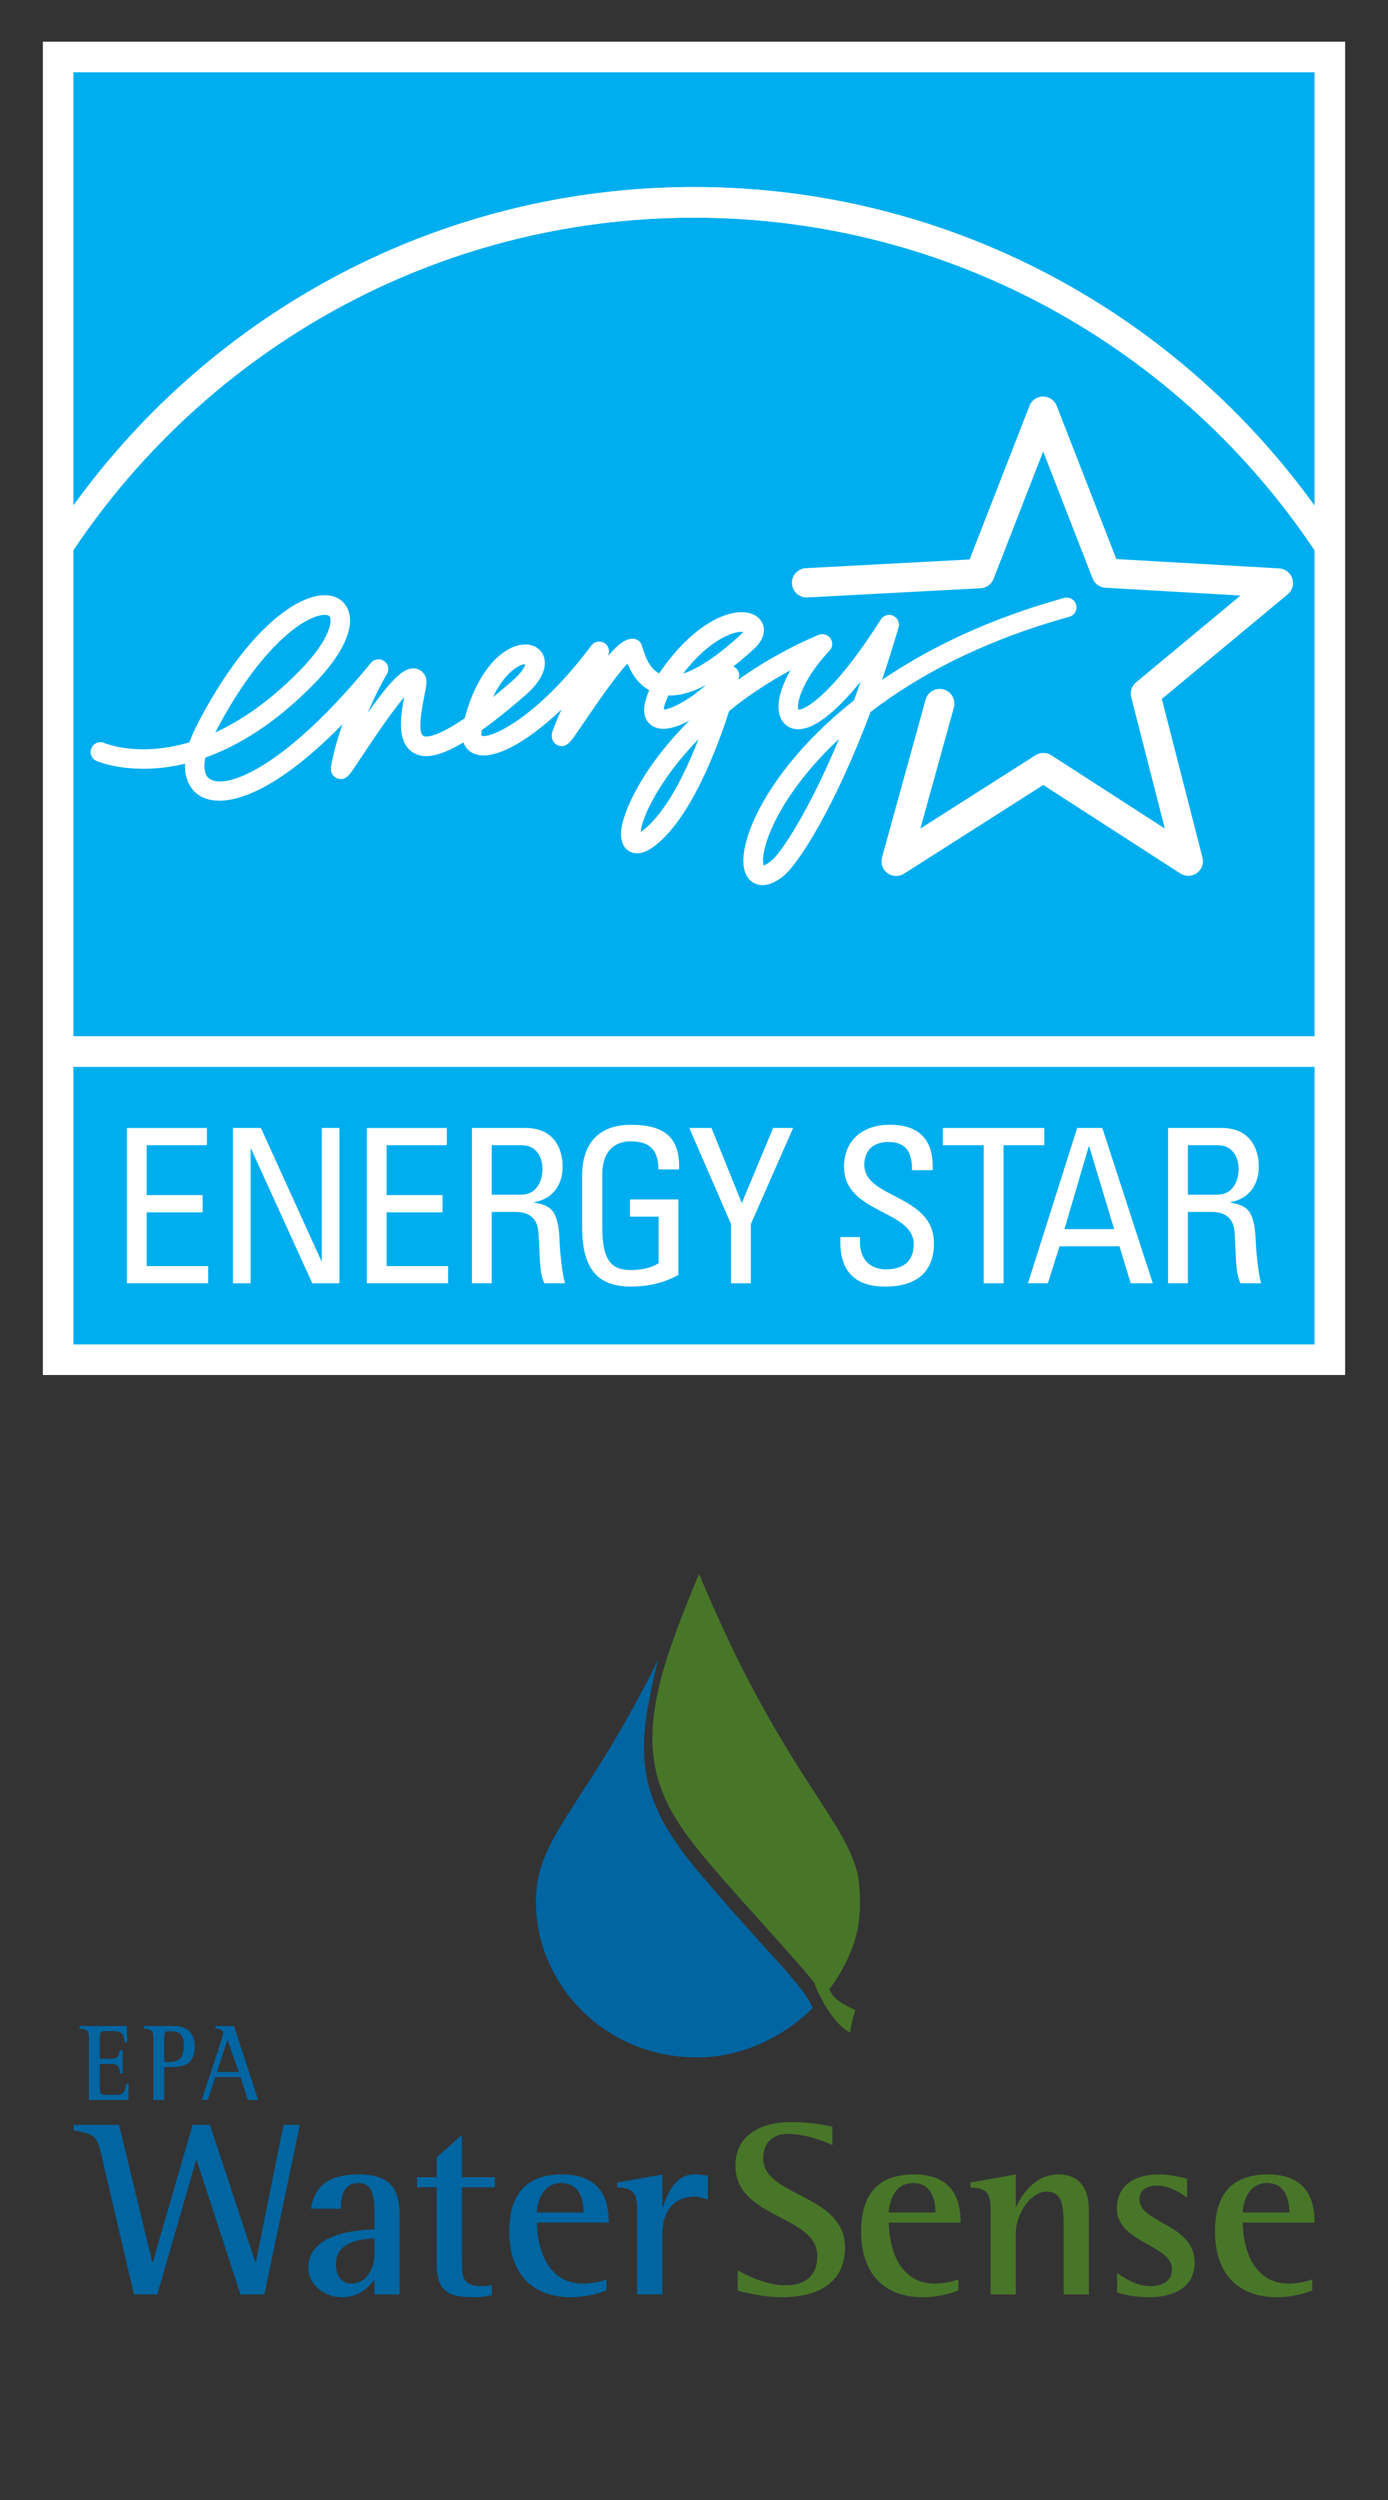
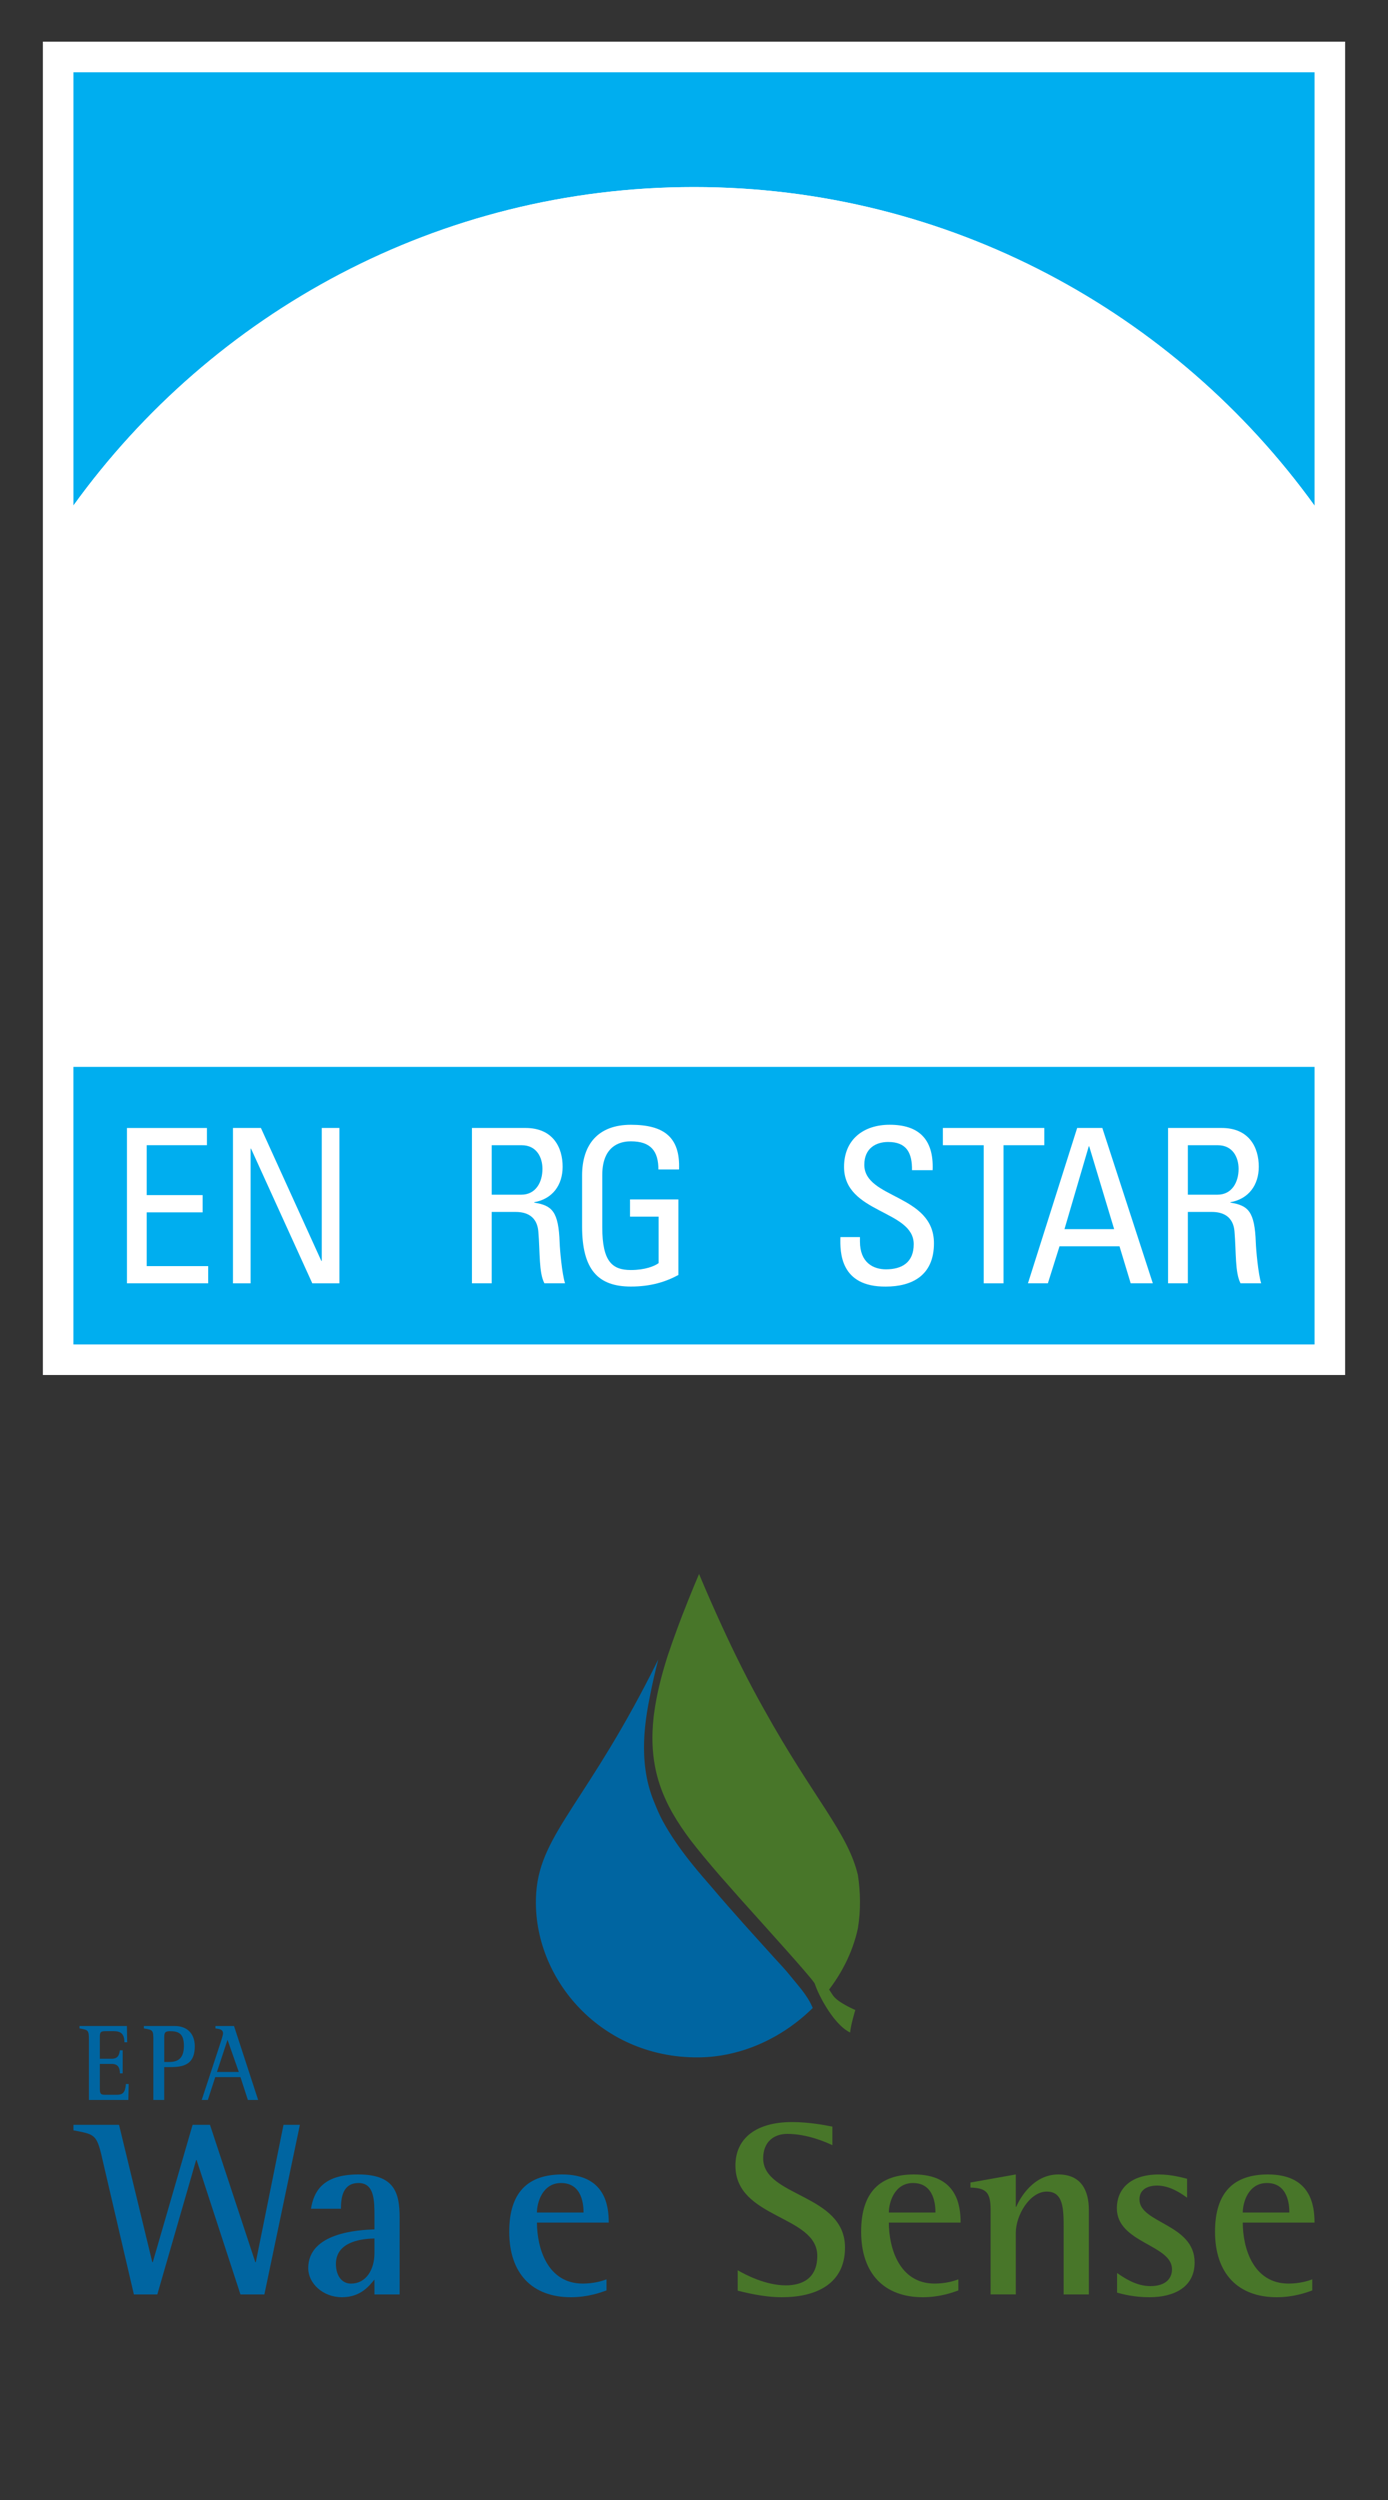
<svg xmlns="http://www.w3.org/2000/svg" viewBox="0 0 500 900">
  <rect x="0" y="0" width="500" height="900" fill="#333333" stroke="none" />
  <defs>
    <style>.c{fill:#fff;}.d{fill:#00aeef;}.e{fill:#487629;}.f{fill:#0065a1;}</style>
  </defs>
  <g id="a">
    <g>
      <polygon class="c" points="15.45 15 15.45 384.07 15.45 484 15.45 495 26.45 495 473.54 495 484.53 495 484.55 495 484.55 15 15.45 15" />
      <rect class="d" x="26.45" y="384.08" width="447.09" height="99.92" />
      <path class="d" d="M249.97,67.34c91.93,0,173.45,45.27,223.57,114.68V26.02H26.46V181.97c50.07-69.37,131.59-114.63,223.51-114.63" />
-       <path class="d" d="M249.97,78.36c-93.08,0-175.25,47.57-223.51,119.66v175.02H473.54V198.09c-48.25-72.13-130.46-119.73-223.57-119.73" />
      <path class="c" d="M249.97,78.36c93.11,0,175.32,47.6,223.57,119.73v-16.06c-50.12-69.42-131.64-114.69-223.57-114.69S76.53,112.6,26.46,181.97v16.05c48.26-72.1,130.43-119.66,223.51-119.66" />
      <path class="c" d="M274.86,309.78c0-1.62,.36-4.21,1.69-7.94,3.22-9.24,11.33-22.38,25.69-35.83-10.8,25.91-20.91,41.23-24.62,44.11-1.21,.91-2.06,1.31-2.5,1.45-.14-.32-.25-.85-.25-1.78m-23.25-43.7c-4.79,12.33-11.6,26.16-19.78,32.65-.4,.32-.74,.57-1.04,.78,.37-5.1,6.6-18.79,20.81-33.43m2.73-19.51c-6.82,6.03-13.03,8.82-15.23,8.83,.03-.67,.32-2.2,1.69-5.05,4.02,.15,8.52-1.09,13.54-3.78m10.63-18.84c1.29-.3,2.18-.31,2.74-.23-.19,.24-.39,.51-.77,.85-8.1,7.51-15.22,12.29-20.87,14.14,8.83-11.47,16.49-14.19,18.9-14.76m-78.2,12.13c1.15-.62,1.97-.75,2.45-.75-.18,.84-1.08,2.87-4.53,5.88-2.56,2.21-4.93,4.21-7.1,5.97,3.58-7.53,7.67-10.32,9.18-11.11m-69.49-18.49c1.31,.07,1.51,.58,1.62,.82,.1,.32,.18,.74,.18,1.23,0,3.06-2.69,9.4-10.89,17.79-10.99,11.25-21.37,18.24-30.64,22.48,16.3-31.37,32.95-42.64,39.72-42.33m-46.78,40.63c-.94,1.84-1.64,3.56-2.2,5.22-17.96,5.37-29.94,.6-30.74,.25-1.79-.74-3.86,.09-4.61,1.87-.78,1.8,.05,3.84,1.84,4.61,.85,.38,13.29,5.47,31.89,.99,0,.23-.04,.5-.04,.73,0,5.23,2.19,8.79,5.08,10.66,8.08,5.26,25.85,.77,51.63-25.55-1.66,4.76-3.16,9.96-4.12,15.35-.04,.24-.05,.48-.05,.69,0,1.48,.87,2.82,2.25,3.37,2.79,1.13,4.39-1.18,5.8-3.2l3.58-5.33c3.1-4.66,10.06-15.14,14.78-20.63-.58,3.01-1.15,6.41-1.15,9.63,0,4.35,1.05,8.34,4.57,10.4,2.95,1.71,7.68,2.32,17.93-3.79,.86,2.37,2.6,3.5,3.59,3.96,6.55,3.03,18.89-3.53,31.76-15.84-1.74,3.89-3.07,7.13-3.41,8.5-.07,.37-.11,.74-.11,1.06,0,1.64,.99,2.82,2.12,3.34,2.83,1.24,4.64-1.24,6.06-3.26l3.88-5.61c3.22-4.76,10.79-15.89,15.21-20.52,1.32,3.2,3.64,7.24,7.85,9.6-1.22,2.76-1.84,5.15-1.84,7.15,0,2.46,.93,4.32,2.78,5.57,3.31,2.25,8.34,1.01,13.57-1.84-16.72,16.59-24.41,33.13-24.66,40.47,0,.14,0,.28,0,.42,0,4.09,2,5.73,3.24,6.35,2.55,1.27,5.64,.48,9.24-2.36,12.59-10.01,21.76-33.75,26.45-48.28,6.28-5.12,13.65-10.11,22.09-14.66-2.75,4.81-4.3,9.36-4.3,13.04,0,1.33,.2,2.56,.58,3.63,.97,2.58,3.05,4.23,5.7,4.5,5.81,.63,13.85-5.46,23.33-17.15-.81,2.33-1.61,4.58-2.41,6.8-26.31,20.73-38.15,42.91-39.67,54.94-.13,.98-.21,1.88-.21,2.72,0,4.8,1.93,7.01,3.71,8.02,2,1.14,5.4,1.69,10.4-2.14,5.57-4.26,18.86-25.06,31.71-59.35,17.07-13.11,40.47-25.66,71.61-34.27,1.55-.44,2.6-1.85,2.6-3.41,0-.3-.06-.62-.14-.92-.52-1.89-2.46-2.98-4.36-2.46-27.19,7.54-48.72,18.06-65.55,29.48,2-5.95,4-12.25,5.94-18.86,.1-.33,.13-.66,.13-1,0-1.35-.78-2.63-2.07-3.21-1.6-.72-3.48-.14-4.42,1.32-17.54,27.55-27.48,32.55-29.67,32.5-.12-.24-.21-.58-.21-1.08,0-3.14,2.69-10.99,11.38-20.18,.61-.67,.97-1.54,.97-2.42,0-.7-.23-1.4-.65-2.01-.97-1.35-2.73-1.88-4.27-1.24-11.07,4.69-20.62,10.23-28.91,16.11,.08-.33,.16-.59,.17-.7,.07-.29,.13-.57,.13-.86,0-1.28-.74-2.5-1.92-3.12-.06-.02-.12-.02-.18-.05,2.42-1.91,4.92-4,7.55-6.43,2.76-2.59,3.48-4.92,3.48-6.65,0-.76-.14-1.39-.31-1.88-.81-2.49-3.12-4.13-6.28-4.51-7.8-.91-20.13,5.69-31.18,21.96-3.78-2.02-5.25-6.94-5.94-9.2l-.28-.9c-.45-1.47-1.8-2.4-3.36-2.4-2.38,.03-4.95,1.68-8.97,6.39,.06-.1,.1-.23,.17-.32,.23-.49,.33-1.01,.33-1.53,0-1.2-.62-2.36-1.69-3.02-1.57-.93-3.58-.54-4.66,.91-19.65,26.46-36.84,33.81-39.54,32.47-.02-.08-.08-.27-.08-.73,0-.3,.06-.73,.15-1.25,4.39-3.14,9.58-7.24,15.71-12.58,5.69-4.95,7-8.94,7-11.58,0-1.2-.28-2.11-.52-2.71-1.16-2.72-3.97-4.23-7.36-3.93-7.29,.63-16.4,9.16-20.99,26.53-11.39,7.77-14.46,6.59-14.88,6.35-1.55-.89-1.42-5.77,.35-14.48,.78-3.87,1.13-5.64,.26-7.24-.85-1.59-2.32-2.53-4.05-2.6-3.7-.18-7.89,3.7-16.61,16.02,3.46-8.21,6.83-13.85,6.89-13.93,.35-.58,.51-1.2,.51-1.83,0-1.11-.52-2.19-1.5-2.89-1.49-1.07-3.57-.78-4.76,.66-30.98,37.82-52.06,45.69-58.07,41.77-1.28-.84-1.91-2.48-1.91-4.68,0-.9,.15-1.93,.37-3.02,11.6-4.13,25.01-12.06,39.22-26.62,8.38-8.57,12.89-16.61,12.89-22.71,0-1.38-.23-2.65-.69-3.81-1.24-3.17-4.1-5.1-7.84-5.29-11.13-.51-30,14.01-47.11,47.68" />
      <path class="c" d="M375.78,142.74c-2.19,0-4.13,1.32-4.93,3.36,0,0-19.35,49.63-21.57,55.31-6.07,.33-59,3.13-59,3.13-2.81,.15-5.01,2.48-5.01,5.26,0,.09,.02,.19,.02,.29,.16,2.9,2.63,5.13,5.56,4.99l62.41-3.3c2.05-.1,3.88-1.43,4.64-3.35,0,0,11.81-30.36,17.88-45.89,6.04,15.5,17.8,45.7,17.8,45.7,.75,1.92,2.55,3.22,4.6,3.35,0,0,32.22,1.85,48.69,2.8-12.7,10.54-37.61,31.25-37.61,31.25-1.24,1.02-1.92,2.5-1.92,4.05,0,.45,.05,.89,.16,1.31,0,0,8,31.26,12.11,47.28-13.87-8.94-40.89-26.38-40.89-26.38-1.73-1.12-3.97-1.12-5.69-.02,0,0-27.33,17.4-41.48,26.39,4.32-15.56,12.07-43.58,12.07-43.58,.1-.46,.17-.94,.17-1.41,0-2.32-1.52-4.43-3.88-5.08-2.81-.77-5.73,.88-6.49,3.69l-15.7,56.8c-.58,2.08,.18,4.35,1.95,5.64,1.76,1.3,4.14,1.35,5.98,.2,0,0,45.04-28.67,50.17-31.93,5.08,3.28,49.37,31.85,49.37,31.85,1.84,1.18,4.18,1.13,5.95-.14,1.39-1.01,2.2-2.61,2.2-4.28,0-.43-.07-.89-.18-1.31,0,0-13.15-51.3-14.63-57.1,4.58-3.82,45.35-37.67,45.35-37.67,1.21-1.03,1.91-2.52,1.91-4.05,0-.57-.1-1.11-.28-1.65-.66-2.06-2.54-3.49-4.7-3.62,0,0-52.6-3.02-58.67-3.37-2.22-5.65-21.47-55.14-21.47-55.14-.78-2.03-2.75-3.36-4.91-3.36" />
      <polygon class="c" points="45.73 461.99 45.73 406.08 74.54 406.08 74.54 412.27 52.85 412.27 52.85 430.24 72.99 430.24 72.99 436.45 52.85 436.45 52.85 455.8 75 455.8 75 461.99 45.73 461.99" />
      <polygon class="c" points="122.27 406.07 122.27 462 112.5 462 90.43 413.51 90.28 413.51 90.28 462 83.92 462 83.92 406.07 93.99 406.07 115.76 453.94 115.91 453.94 115.91 406.07 122.27 406.07" />
-       <polygon class="c" points="132.15 461.99 132.15 406.08 160.96 406.08 160.96 412.27 139.27 412.27 139.27 430.24 159.41 430.24 159.41 436.45 139.27 436.45 139.27 455.8 161.43 455.8 161.43 461.99 132.15 461.99" />
      <path class="c" d="M185.48,436.29c2.41,0,7.9,.31,8.45,7.12,.62,7.43,.16,14.72,2.18,18.58h7.43c-1.1-3.47-1.87-12.24-1.94-14.64-.38-11.23-2.71-13.38-9.14-14.4v-.16c6.58-1.16,10.22-6.18,10.22-12.77,0-6.97-3.48-13.95-13.4-13.95h-19.27v55.92h7.12v-25.7h8.35Zm-8.35-24.01h10.77c5.49,0,7.51,4.49,7.51,8.52,0,4.89-2.49,9.29-7.6,9.29h-10.68v-17.81Z" />
      <path class="c" d="M237.18,421.03c0-6.59-2.71-10.15-9.92-10.15-2.25,0-10.3,.39-10.3,12.09v18.91c0,12.24,3.56,15.33,10.3,15.33,5.12,0,8.52-1.4,10-2.48v-16.74h-10.31v-6.19h17.43v27.19c-4.57,2.47-9.91,4.17-17.12,4.17-11.85,0-17.57-6.13-17.57-21.62v-18.35c0-11.15,5.72-18.27,17.57-18.27s17.83,4.41,17.35,16.1h-7.43Z" />
-       <polygon class="c" points="278.51 406.07 285.71 406.07 270.47 440.69 270.47 462 263.35 462 263.35 440.69 248.31 406.07 256.3 406.07 267.22 433.11 278.51 406.07" />
      <path class="c" d="M309.78,445.34v1.62c0,7.59,4.81,10,9.37,10,5.66,0,10-2.4,10-9.06,0-12.39-25.1-10.99-25.1-27.81,0-9.91,7.05-15.18,16.43-15.18,10.22,0,15.96,4.96,15.48,16.35h-7.43c.07-6.13-1.86-10.15-8.59-10.15-4.27,0-8.59,2.16-8.59,8.21,0,12.32,25.09,10.54,25.09,28.27,0,11.78-8.14,15.58-17.36,15.58-16.5,.14-16.5-12.48-16.34-17.82h7.04Z" />
      <polygon class="c" points="376.2 406.07 376.2 412.28 361.5 412.28 361.5 462 354.36 462 354.36 412.28 339.65 412.28 339.65 406.07 376.2 406.07" />
      <path class="c" d="M370.29,461.99h7.19l4.19-13.32h21.61l4.03,13.32h7.97l-18.19-55.92h-9.06l-17.73,55.92Zm31.05-19.5h-17.88l8.75-29.82h.15l8.99,29.82Z" />
      <path class="c" d="M436.26,436.29c2.41,0,7.91,.31,8.45,7.12,.62,7.43,.15,14.72,2.17,18.58h7.43c-1.09-3.47-1.85-12.24-1.93-14.64-.39-11.23-2.71-13.38-9.14-14.4v-.16c6.56-1.16,10.21-6.18,10.21-12.77,0-6.97-3.48-13.95-13.39-13.95h-19.29v55.92h7.13v-25.7h8.36Zm-8.36-24.01h10.77c5.5,0,7.51,4.49,7.51,8.52,0,4.89-2.49,9.29-7.59,9.29h-10.69v-17.81Z" />
    </g>
  </g>
  <g id="b">
    <g>
      <path class="f" d="M32.03,734.74c0-3.92-.11-3.92-3.38-4.51v-.87h17.06l.11,5.86h-1c0-3.17-1.49-4-3.84-4h-2.78c-1.78,0-2.24,.16-2.24,2.06v7.87h4.31c2.46,0,2.71-1.74,2.92-3.05h1v8.31h-1c0-2.13-.78-3.4-2.92-3.4h-4.31v8.82c0,2.22,.46,2.29,2.24,2.29h3.95c2.03,0,2.99-.79,3.2-3.88h1l-.11,5.74h-14.21v-21.25Z" />
      <path class="f" d="M55.25,734.74c0-3.92-.07-3.92-3.42-4.51v-.87h11.11c4.38,0,7.23,2.65,7.23,7.32,0,7.48-5.34,7.48-9.76,7.48h-1.25v11.83h-3.92v-21.25Zm3.92,7.56h1.85c2.81,0,5.23-1.03,5.23-5.78,0-4.43-1.89-5.3-5.05-5.3-1.92,0-2.03,.75-2.03,2.37v8.7Z" />
      <path class="f" d="M79.75,734.42c.21-.67,.6-2.06,.6-2.33,0-1.58-1.32-1.62-2.74-1.86v-.87h6.69l8.69,26.63h-3.7l-2.67-8.23h-9.08l-2.67,8.23h-2.21l7.09-21.56Zm-1.6,11.48h7.87l-4.06-11.56-3.81,11.56Z" />
      <path class="f" d="M36.71,776.54c-1.91-8.25-2.72-8.16-10.25-9.62v-1.99h16.42l11.98,49.45h.18l14.34-49.45h6.26l16.33,49.45h.18l9.98-49.45h5.9l-12.79,61.07h-8.62l-15.79-48.37h-.18l-13.98,48.37h-8.44l-11.53-49.46Z" />
      <path class="f" d="M134.89,820.64c-1.63,1.91-4.72,6.36-11.7,6.36s-12.16-5.09-12.16-10.44c0-12.8,18.06-13.79,23.86-13.98v-4.63c0-5.71,0-12.06-5.72-12.06s-6.35,5.26-6.35,9.26h-10.8c1-5.99,3.99-12.35,17.06-12.35s14.88,6.63,14.88,15.61v27.59h-9.07v-5.36Zm0-14.79c-3.27,.09-13.88,.55-13.88,9.17,0,4.17,2.09,7.08,5.44,7.08,5.26,0,8.44-4.81,8.44-10.98v-5.26Z" />
-       <path class="f" d="M177.18,826.27c-2,.37-4.08,.73-6.08,.73-8.71,0-13.79-1.36-13.79-11.72v-27.85h-7.08v-3.63h7.08v-7.17l9.07-8.07v15.25h11.89v3.63h-11.89v26.4c0,6.35,.45,9.16,7.44,9.16,1.09,0,2.27-.09,3.36-.35v3.62Z" />
      <path class="f" d="M218.46,824.55c-1.72,.63-6.53,2.45-12.79,2.45-13.89,0-22.23-8.44-22.23-23.6,0-14.33,6.9-20.6,19.06-20.6,15.52,0,16.79,11.25,16.79,17.33h-25.86c0,9.07,3.72,21.96,16.52,21.96,3.81,0,6.99-.91,8.53-1.54v3.99Zm-8.25-28.04c0-2.09-.18-10.62-8.08-10.62-6.8,0-8.71,7.17-8.71,10.62h16.79Z" />
-       <path class="f" d="M229.53,795.6c0-6.35-1.45-7.9-7.17-8.08v-1.81l16.24-2.91v11.98h.18c1.27-4.17,4.08-11.98,11.34-11.98,1.63,0,3.36,.18,4.9,.46v8.62c-1.45-.46-3.09-1.09-4.62-1.09-9.17,0-11.8,7.16-11.8,13.52v21.69h-9.07v-30.4Z" />
      <path class="e" d="M299.86,772.28c-2.44-1.18-9.16-4.08-16.24-4.08-4.8,0-8.7,2.81-8.7,8.8,0,13.97,29.48,12.7,29.48,32.12,0,12.98-10.25,17.88-22.78,17.88-6.98,0-13.97-1.91-15.88-2.36v-7.35c2.81,1.63,10.07,5.44,17.33,5.44,5.72,0,11.34-2.36,11.34-10.62,0-14.7-29.49-13.33-29.49-32.48,0-9.98,7.63-15.69,20.41-15.69,6.26,0,12.17,1.18,14.52,1.64v6.71Z" />
      <path class="e" d="M345.23,824.55c-1.72,.63-6.54,2.45-12.79,2.45-13.88,0-22.23-8.44-22.23-23.6,0-14.33,6.89-20.6,19.05-20.6,15.52,0,16.78,11.25,16.78,17.33h-25.85c0,9.07,3.72,21.96,16.51,21.96,3.82,0,6.99-.91,8.53-1.54v3.99Zm-8.25-28.04c0-2.09-.18-10.62-8.08-10.62-6.8,0-8.71,7.17-8.71,10.62h16.79Z" />
      <path class="e" d="M356.85,795.6c0-6.35-1.55-7.9-7.27-8.08v-1.81l16.34-2.91v11.62h.18c1.36-3.18,6.17-11.62,15.15-11.62,8.26,0,10.99,5.81,10.99,12.8v30.4h-9.08v-23.51c0-7.16,0-13.52-6.08-13.52s-11.16,8.44-11.16,14.88v22.14h-9.07v-30.4Z" />
      <path class="e" d="M427.62,791.16c-1.36-.91-5.72-4.36-10.8-4.36-2.9,0-6.35,1.09-6.35,4.99,0,8.62,19.87,8.8,19.87,22.68,0,8.89-7.35,12.53-16.32,12.53-5.54,0-9.54-1.09-11.61-1.64v-7.07c2.63,1.81,6.89,4.71,11.97,4.71,5.72,0,7.81-2.9,7.81-6.07,0-8.89-19.87-9.44-19.87-21.96,0-6.53,4.44-12.16,15.15-12.16,4.63,0,8.63,1.18,10.16,1.55v6.81Z" />
      <path class="e" d="M472.72,824.55c-1.72,.63-6.54,2.45-12.8,2.45-13.88,0-22.23-8.44-22.23-23.6,0-14.33,6.9-20.6,19.05-20.6,15.52,0,16.79,11.25,16.79,17.33h-25.85c0,9.07,3.71,21.96,16.51,21.96,3.81,0,6.99-.91,8.53-1.54v3.99Zm-8.26-28.04c0-2.09-.18-10.62-8.08-10.62-6.8,0-8.7,7.17-8.7,10.62h16.78Z" />
      <path class="f" d="M284.86,711.5c-2-2.53-4.35-4.93-5.73-6.47-7.81-8.66-14.5-15.92-22.95-25.87-2.8-3.3-11.5-12.73-17.36-23.44-1.37-2.51-2.26-4.73-3.39-7.51-5.91-14.6-2.72-30.33-1.28-37.71,.92-4.74,1.9-8.88,2.98-13.08-25.22,51.02-42.37,62.43-43.95,83.75-2.2,29.67,22.26,59.74,58.39,59.49,15.71-.11,30.45-7.17,41.21-17.79-.03-.1-.07-.17-.12-.27-1.95-4.52-5.28-7.92-7.81-11.11" />
      <path class="e" d="M243.49,587.62c-.78,2.15-1.77,4.88-2.81,7.99-.12,.37-.25,.74-.37,1.12-.03,.11-.07,.23-.1,.33-2.11,6.72-3.72,13.28-4.57,19.64-.06,.46-.12,.91-.18,1.36-.01,.11-.02,.23-.03,.34-.18,1.69-.31,3.39-.37,5.11-.4,11.7,2.45,20.46,6.66,28.21,0,0,0,.01,.01,.03,.17,.3,.34,.6,.51,.91,1.91,3.34,4.12,6.6,6.51,9.78,2.86,3.73,6.58,8.2,10.77,13.03,2.4,2.73,4.82,5.44,7.18,8.13,11.32,12.61,23.96,26.56,26.46,29.99,1.41,1.93,2.5,3.77,3.33,5.34,6.21-7.27,10.65-15.82,12.56-24.79,1.08-6.57,.9-13.11,0-19.06-3.58-15.31-16.06-27.71-33.86-59.79-5.84-10.34-10.96-20.79-15.22-30.1-2.64-5.73-5.36-11.9-8.15-18.55-2,4.69-5.33,12.72-8.33,20.98" />
      <path class="e" d="M295.88,711.66s2.89,4.88,4.28,6.82c1.81,2.52,7.94,5.12,7.94,5.12,0,0-1.83,6.13-1.83,8.11-6.5-3.03-12.59-15.82-12.92-18.29-.33-2.47,2.53-1.76,2.53-1.76" />
    </g>
  </g>
</svg>